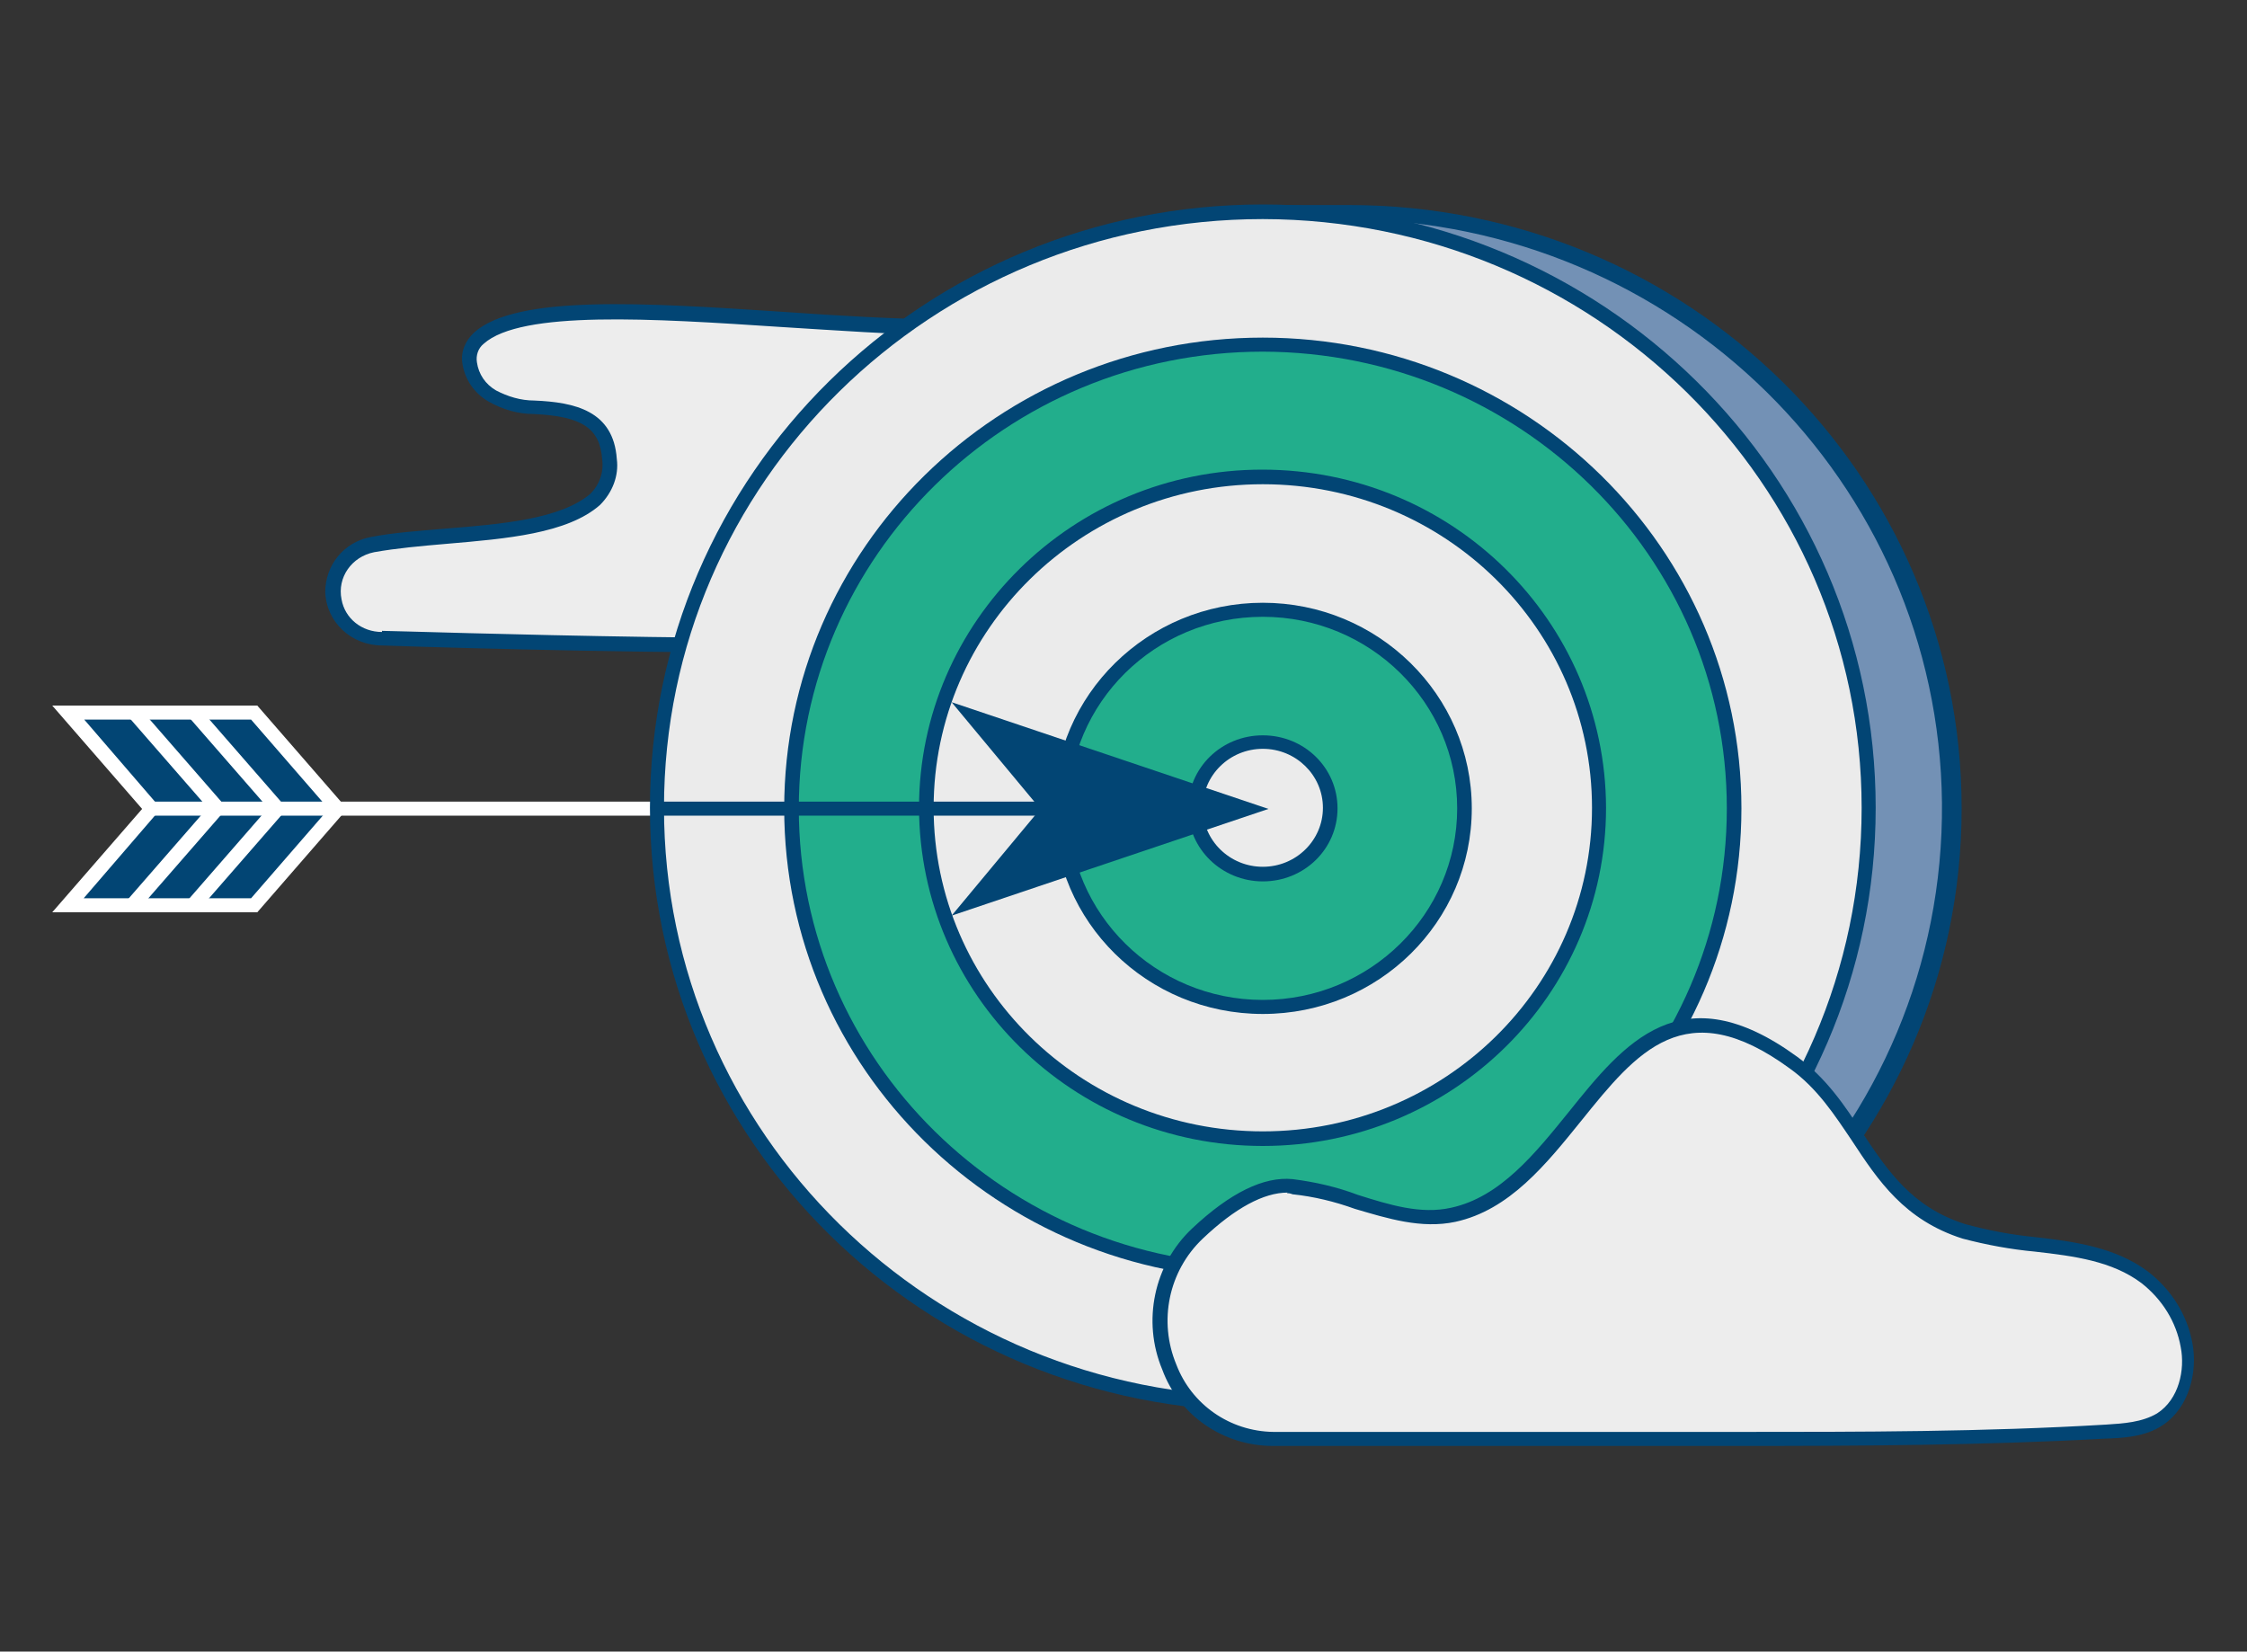
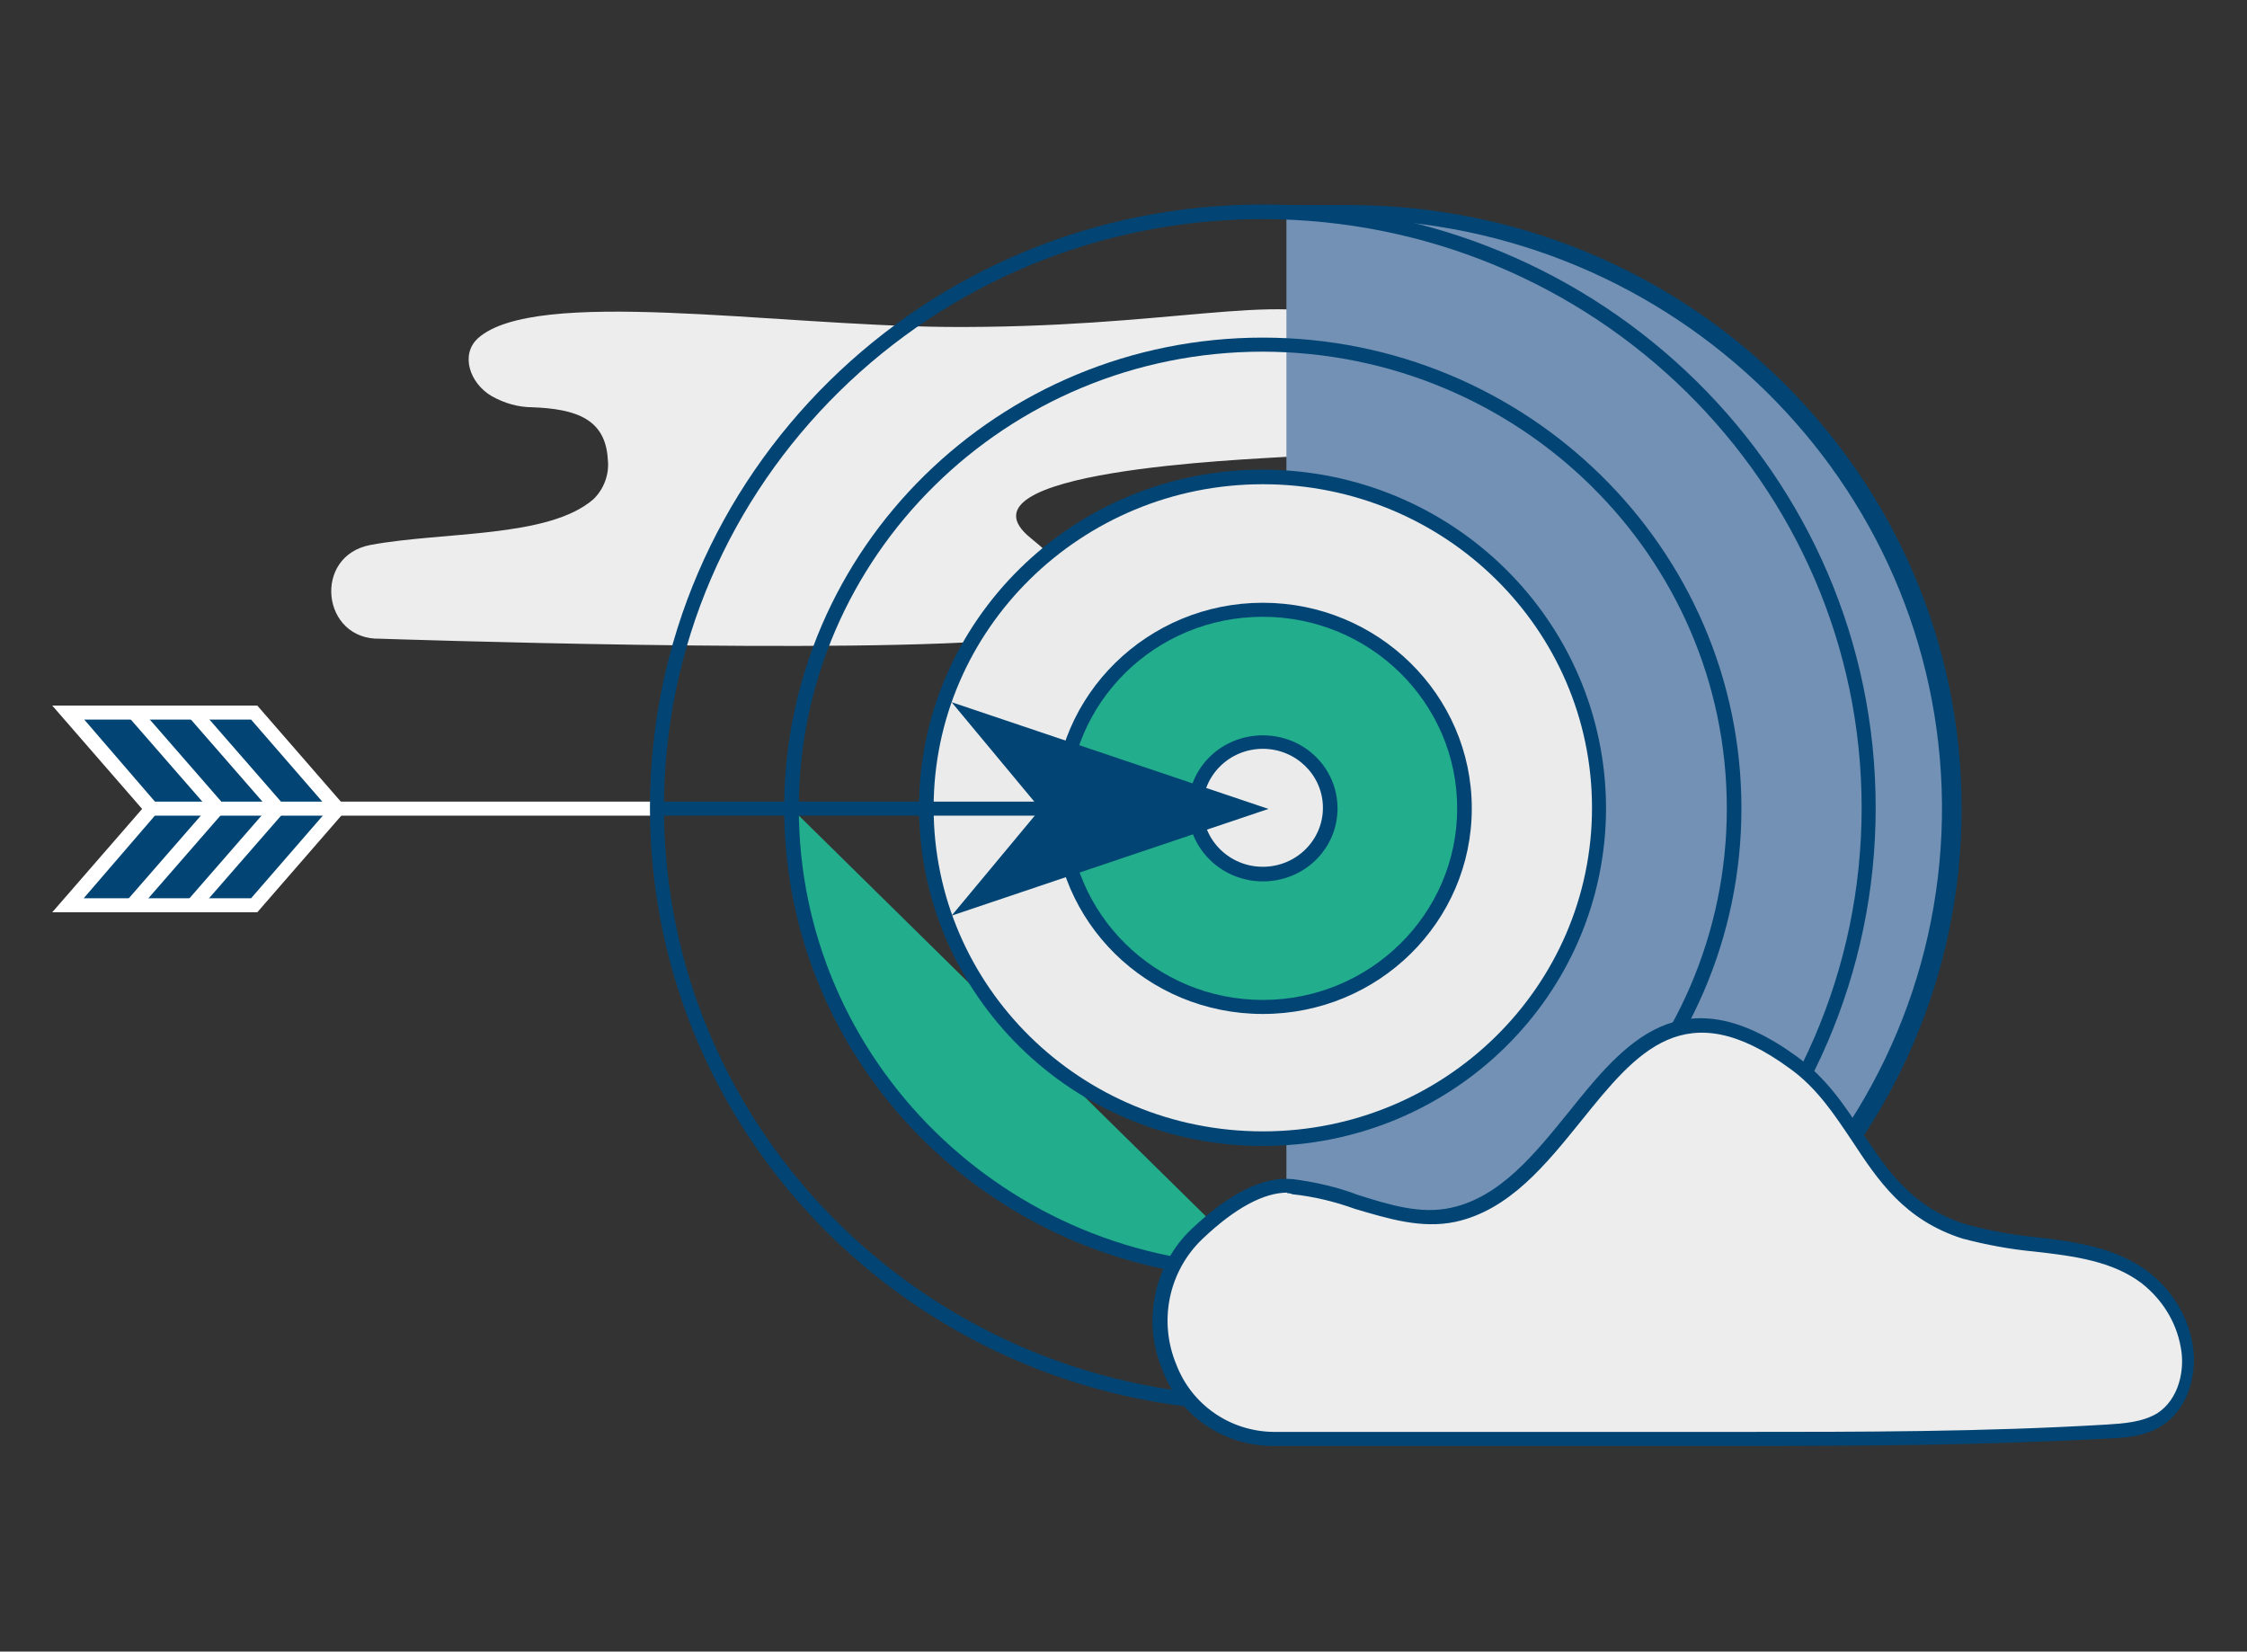
<svg xmlns="http://www.w3.org/2000/svg" id="Laag_1" version="1.1" viewBox="0 0 400 294">
  <rect x="0" y="0" width="400" height="294" fill="#333333" stroke="none" />
  <defs>
    <style>
      .st0 {
        fill: #024574;
      }

      .st1 {
        fill: #ebebeb;
      }

      .st2 {
        fill: #7391b5;
      }

      .st3 {
        fill: #fff;
      }

      .st4 {
        fill: #22ae8c;
      }

      .st5 {
        fill: #ededed;
      }
    </style>
  </defs>
  <path class="st0" d="M27,144" />
  <rect class="st3" x="27" y="142.7" width="90" height="2.5" />
  <polygon class="st0" points="27 144 12.1 126.9 45.3 126.9 60.1 144 45.2 161 12.1 161 27 144" />
  <path class="st3" d="M9.3,125.6l16,18.4-16,18.4h36.5l16-18.4-16-18.4H9.3ZM28.7,144l-13.7-15.9h29.7l13.8,15.9-13.8,15.9H14.9l13.7-15.9Z" />
  <path class="st0" d="M27,144" />
  <rect class="st3" x="27" y="142.7" width="33.1" height="2.5" />
  <polygon class="st3" points="33.3 127.3 35.2 125.7 50.1 142.8 48.2 144.4 33.3 127.3" />
  <polygon class="st3" points="22.6 127.3 24.5 125.6 39.4 142.7 37.5 144.4 22.6 127.3" />
  <polygon class="st3" points="33.3 160.4 48.2 143.3 50.2 145 35.3 162.1 33.3 160.4" />
  <polygon class="st3" points="22.5 160.4 37.4 143.3 39.4 145 24.5 162.1 22.5 160.4" />
  <g>
    <path class="st5" d="M168.5,58.2c-31.2-.3-73.2-7.1-83.4,2-3.2,2.9-1.5,8,2.4,10.3,2.3,1.3,4.8,2,7.3,2,7.8.3,13,2.1,13.4,9.3.3,2.6-.7,5.3-2.6,7.1-8,6.9-26.6,5.7-39.6,8.1-10.4,1.9-8.8,17,1.7,16.7,0,0,85.2,2.9,113.3,0,4.6-.5,19.7-4.1,2.5-17.9-14.9-12,38.3-14,45.9-14.5,16.3.6,26.7-13,11.7-23.4-.5-.4-1-.7-1.5-.8-11.6-5.3-31.7,1.4-71.3,1.1" />
-     <path class="st0" d="M68,112.3c3.6,0,85.8,2.9,113.2,0,2.8-.3,8.2-1.7,9.2-4.7.8-2.6-1.7-6.4-7.3-10.9-2.6-2.1-3.5-4.1-2.9-6.2,1.8-5.5,16.4-8.7,47.1-10.4,1,0,1.8,0,2.3,0h.2c8.1.3,15.4-3.3,17.2-8.6,1.4-4.2-.8-8.6-6.3-12.4-.4-.3-.9-.6-1.3-.8-6.2-2.7-15.2-2-28.7-.8-14,1.4-28,2.1-42.2,2.1-9.3,0-19.7-.8-29.6-1.4-22.7-1.5-46.1-3-52.8,3-1,.8-1.4,2.1-1.2,3.3.3,2.1,1.5,3.9,3.4,5,2.1,1.1,4.4,1.8,6.8,1.8,7.2.3,14.1,1.8,14.7,10.4.4,3-.8,6-3,8.2-5.8,5.1-16.7,6-27.2,6.9-4.7.4-9.1.8-13,1.5-4,.8-6.6,4.5-5.8,8.4.6,3.4,3.6,5.8,7.2,5.8M139.4,116.2c-32.6,0-69.2-1.2-71.4-1.3-5.4,0-9.9-4.1-10.1-9.5,0-4.8,3.3-8.9,8.1-9.8,4.1-.8,8.7-1.1,13.3-1.5,10.1-.8,20.5-1.7,25.8-6.2,1.6-1.6,2.4-3.8,2.1-6.1-.4-5.6-3.6-7.7-12.2-8.1-2.8,0-5.5-.8-8-2.2-2.6-1.5-4.3-4-4.7-6.9-.3-2.1.6-4,2.1-5.4,7.5-6.8,30.5-5.3,54.8-3.7,9.9.7,20.2,1.3,29.5,1.4,14,0,27.9-.7,41.9-2,13.9-1.2,23.2-2.1,30,.9.6.3,1.2.7,1.8,1,6.4,4.4,9.1,9.9,7.2,15.3-2.2,6.4-10.3,10.7-19.7,10.3-.6,0-1.3,0-2.3,0-15.9.8-43,3.2-44.8,8.7-.4,1.1,1,2.4,2.1,3.4,6.7,5.3,9.3,9.8,8.2,13.6-1.6,5.3-10.4,6.5-11.4,6.6-9.6.8-25.4,1.2-42.3,1.2" />
    <path class="st2" d="M229,37.8h11.2c59.5,0,107.8,47.5,107.8,106s-48.3,106-107.8,106h-11.2" />
    <path class="st0" d="M240.1,251.2h-11.2v-2.5h11.2c58.9-.6,106.1-47.9,105.6-105.8-.6-57.1-47.5-103.3-105.6-103.9h-11.2v-2.5h11.2c60.3,0,109.1,48,109.1,107.4s-48.9,107.4-109.1,107.4" />
-     <path class="st1" d="M117,143.9c0,58.6,48.3,106,107.8,106s107.8-47.5,107.8-106-48.3-106-107.8-106-107.8,47.5-107.8,106" />
    <path class="st0" d="M224.8,39c-58.9,0-106.6,46.9-106.6,104.8s47.7,104.8,106.6,104.8,106.6-46.9,106.6-104.8c0-57.8-47.7-104.7-106.6-104.8M224.8,251.2c-60.3,0-109.1-48-109.1-107.4s48.8-107.4,109.1-107.4,109.1,48,109.1,107.4c0,59.2-48.8,107.3-109.1,107.4" />
-     <path class="st4" d="M140.9,143.9c0,45.6,37.6,82.5,83.8,82.5s83.8-37,83.8-82.5-37.6-82.5-83.8-82.5-83.8,37-83.8,82.5" />
+     <path class="st4" d="M140.9,143.9c0,45.6,37.6,82.5,83.8,82.5" />
    <path class="st0" d="M224.8,62.6c-45.6,0-82.6,36.4-82.6,81.3s37,81.3,82.6,81.3,82.6-36.4,82.6-81.3c0-44.9-37-81.2-82.6-81.3M224.8,227.7c-47,0-85.2-37.5-85.2-83.8s38.2-83.8,85.2-83.8,85.2,37.5,85.2,83.8c0,46.3-38.2,83.7-85.2,83.8" />
    <path class="st1" d="M164.9,143.9c0,32.6,26.8,58.9,59.9,58.9s59.9-26.4,59.9-58.9-26.8-58.9-59.9-58.9-59.9,26.4-59.9,58.9" />
    <path class="st0" d="M224.8,86.2c-32.3,0-58.6,25.8-58.6,57.6s26.2,57.6,58.6,57.6,58.6-25.8,58.6-57.6-26.2-57.6-58.6-57.6M224.8,204c-33.8,0-61.1-26.9-61.2-60.2,0-33.2,27.4-60.2,61.1-60.2,33.8,0,61.1,26.9,61.2,60.2,0,33.3-27.4,60.2-61.1,60.2" />
    <path class="st4" d="M188.8,143.9c0,19.5,16.1,35.4,36,35.4s36-15.9,36-35.4-16.1-35.4-36-35.4-36,15.9-36,35.4" />
    <path class="st0" d="M224.8,109.8c-19.2,0-34.6,15.3-34.6,34.1s15.5,34.1,34.6,34.1,34.6-15.3,34.6-34.1-15.5-34.1-34.6-34.1M224.8,180.5c-20.6,0-37.2-16.4-37.2-36.6s16.7-36.6,37.2-36.6,37.2,16.4,37.2,36.6-16.6,36.6-37.2,36.6" />
    <path class="st1" d="M212.9,143.9c0,6.5,5.3,11.8,12,11.8s12-5.3,12-11.8-5.3-11.8-12-11.8-12,5.3-12,11.8" />
    <path class="st0" d="M224.8,133.3c-5.9,0-10.7,4.7-10.7,10.5s4.8,10.5,10.7,10.5,10.7-4.7,10.7-10.5-4.8-10.5-10.7-10.5M224.8,156.9c-7.3,0-13.3-5.8-13.3-13s5.9-13,13.3-13,13.3,5.8,13.3,13-5.9,13-13.3,13" />
  </g>
  <rect class="st0" x="117" y="142.7" width="69.9" height="2.5" />
  <polygon class="st0" points="173.3 127.5 221.8 144 173.3 160.4 186.9 144 173.3 127.5" />
  <path class="st0" d="M177.1,130.2l11.4,13.8-11.4,13.8,40.7-13.8-40.7-13.8ZM169.4,163l15.8-19-15.8-19,56.4,19-56.4,19Z" />
  <g>
    <path class="st5" d="M226.7,256.1c-18.4,0-27.2-23.7-13.5-36.6,5.7-5.4,11.6-9,16.9-8.4,9.7.8,19.1,7.1,28.6,5.1,23.9-5.3,28.7-50.3,60.6-27,12.3,9,13.6,24.8,30.3,30,10.7,3.4,23.3,1.5,32.2,8.2,3.9,3,6.6,7.3,7.4,12.2.9,4.9-.6,10.4-4.8,13.1-2.8,1.8-6.3,2.1-9.6,2.3-22,1.2-43.5,1.3-65.4,1.3-27.7,0-55.2,0-82.8,0" />
    <path class="st0" d="M229.2,212.3c-4.2,0-9.3,2.7-15.1,8.2-6.1,5.8-7.9,14.7-4.7,22.4,2.7,7.1,9.5,11.9,17.3,12h82.8c21.9,0,43.5,0,65.4-1.3,3.1-.2,6.4-.4,9.1-2,3.9-2.5,5-7.8,4.2-11.8-.8-4.5-3.3-8.5-7-11.4-5.2-3.9-11.9-4.8-19-5.6-4.3-.4-8.6-1.2-12.8-2.3-10.4-3.3-15.1-10.4-19.7-17.4-3.1-4.6-6.2-9.4-11.1-12.9-18.6-13.6-27.2-3-37.1,9.3-6.3,7.8-12.8,15.9-22.4,18-6.1,1.3-12.1-.6-17.9-2.3-3.6-1.3-7.3-2.2-11.1-2.6-.5-.2-.8-.2-1-.2M261.9,257.4h-35.3c-8.8,0-16.7-5.4-19.7-13.6-3.6-8.6-1.5-18.7,5.3-25.1,6.8-6.4,12.8-9.3,17.9-8.8,4,.5,7.9,1.4,11.6,2.8,5.7,1.8,11.2,3.5,16.6,2.3,8.8-1.9,15-9.7,21-17.1,9.8-12.2,20-24.8,40.6-9.8,5.2,3.8,8.5,8.7,11.6,13.5,4.6,6.9,8.9,13.3,18.3,16.3,4,1.1,8.2,1.9,12.3,2.3,7.1.8,14.4,1.8,20.2,6.1,4.2,3.2,7.1,7.8,8,12.9.9,4.9-.5,11.3-5.3,14.5-3.1,2.1-7.2,2.3-10.3,2.4-21.9,1.2-43.6,1.3-65.5,1.3h-47.4Z" />
  </g>
</svg>